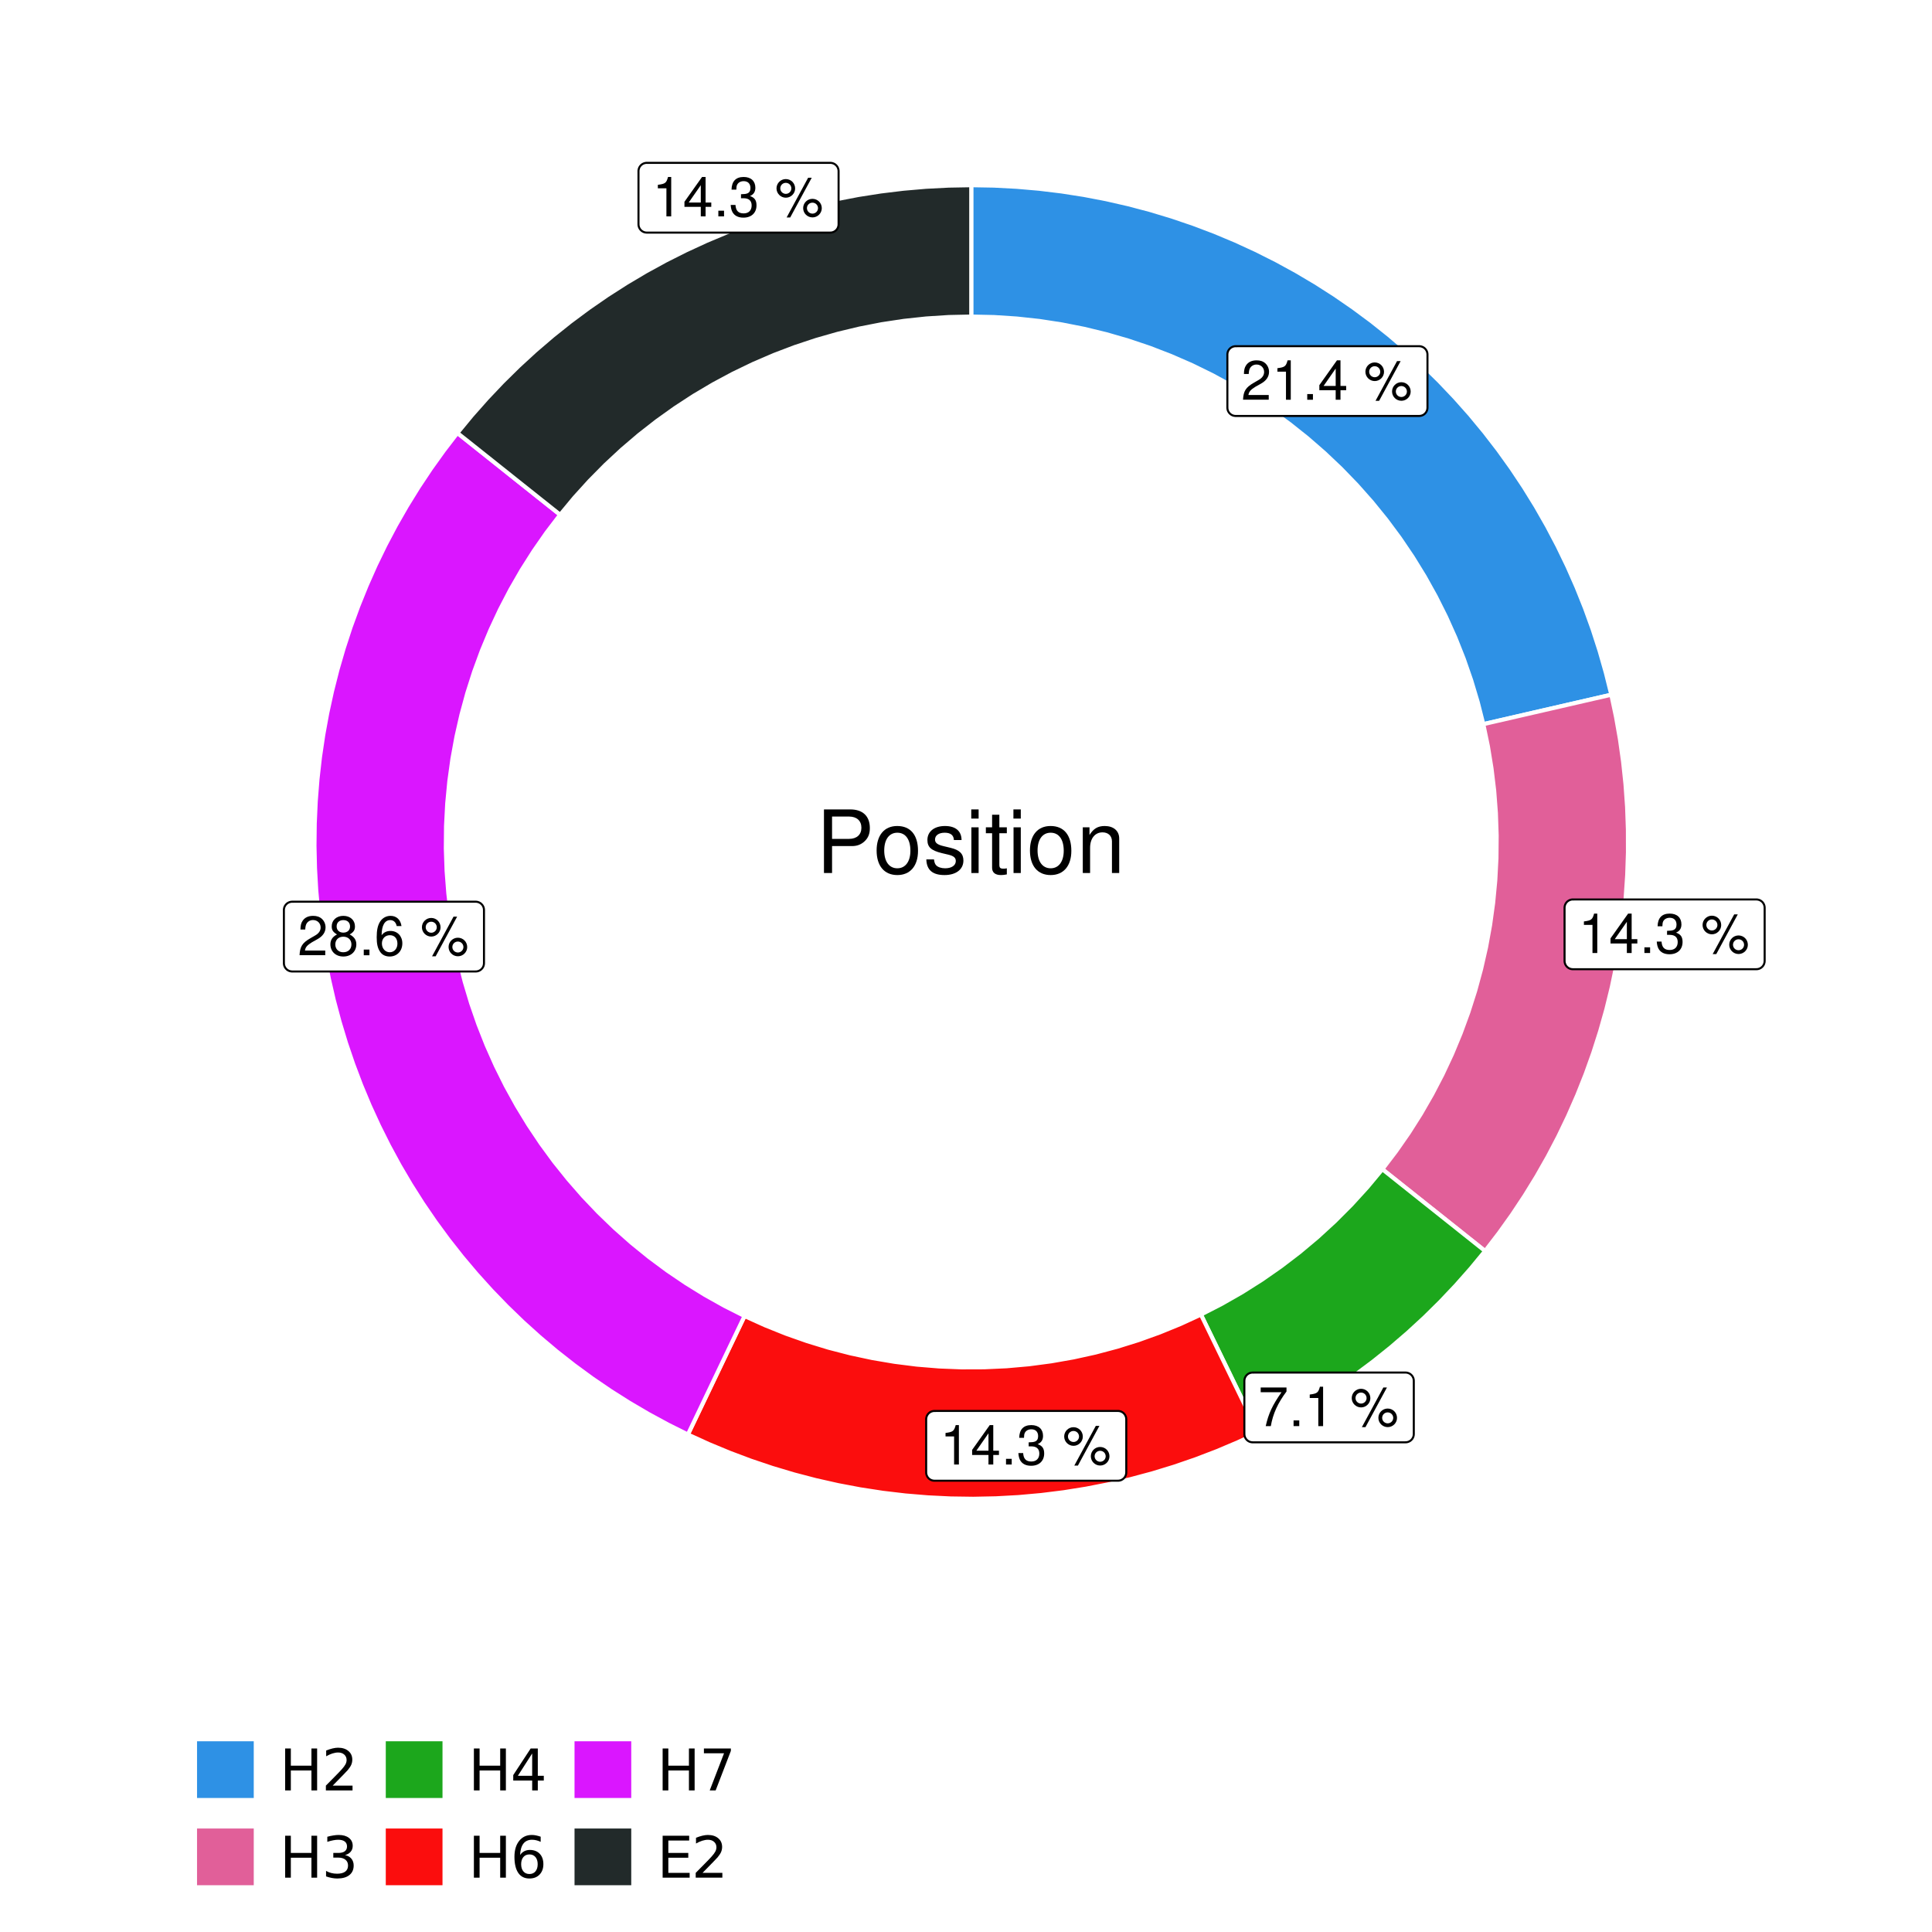
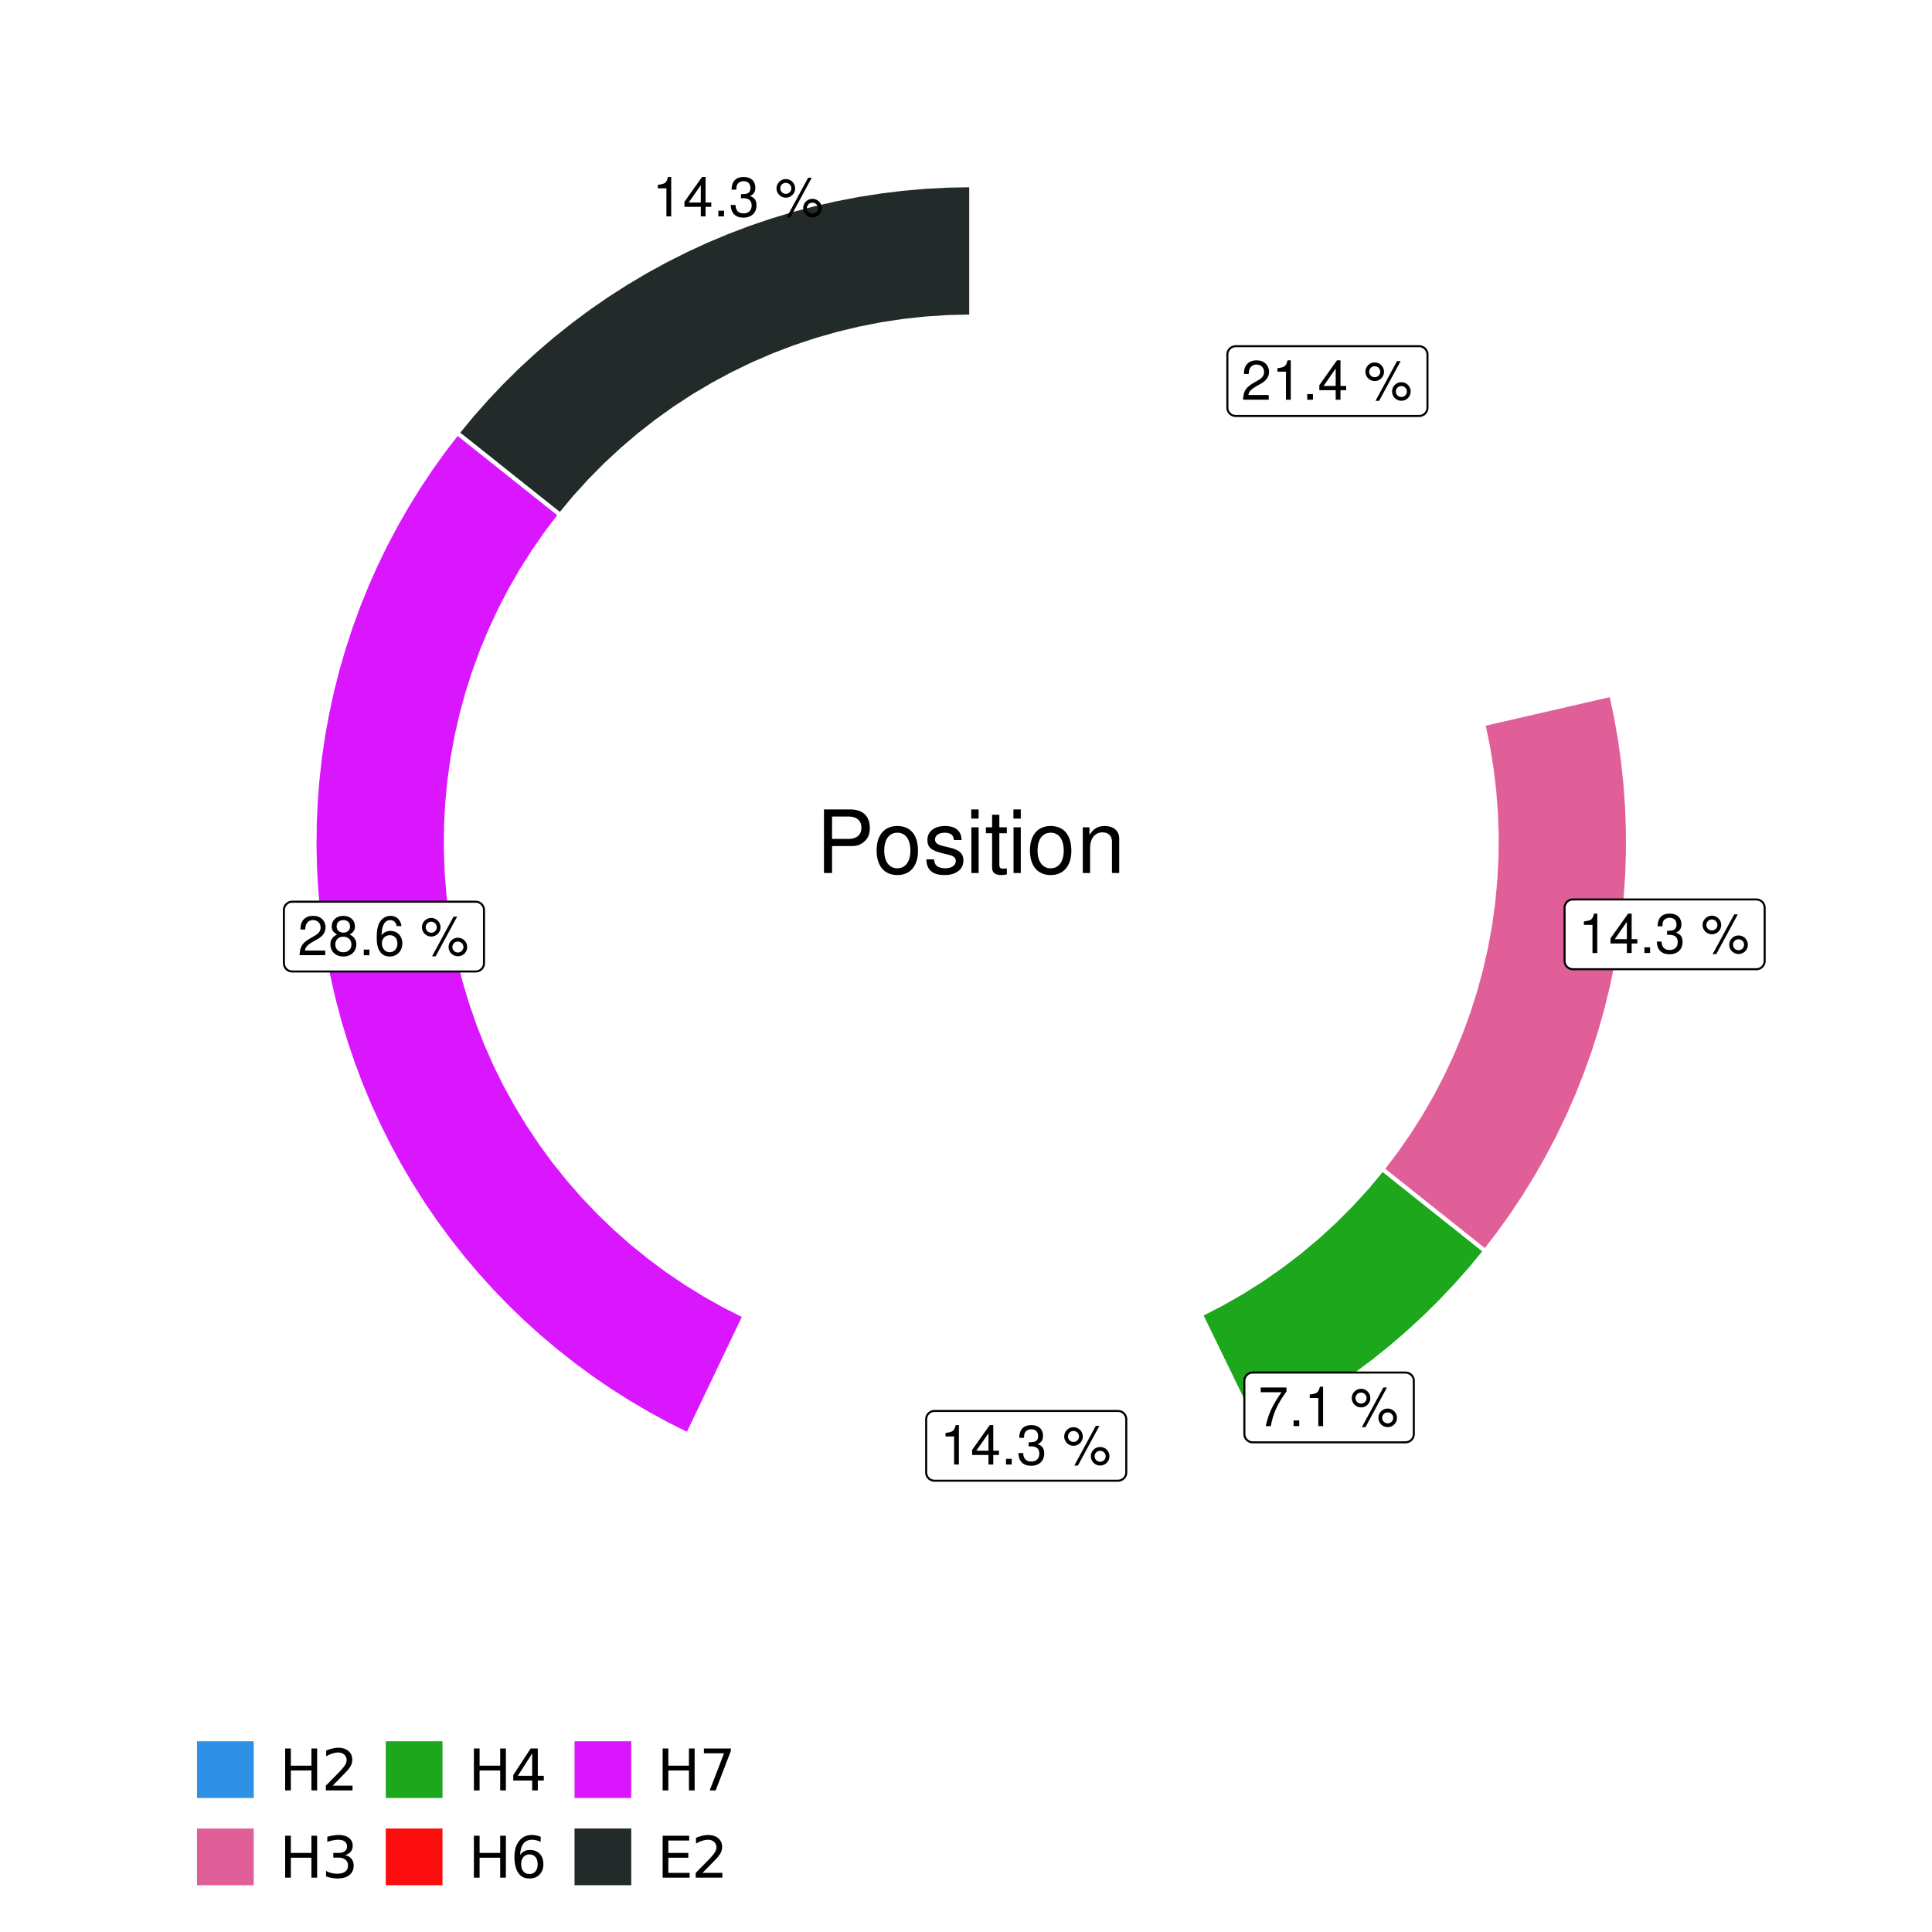
<svg xmlns="http://www.w3.org/2000/svg" xmlns:xlink="http://www.w3.org/1999/xlink" width="504pt" height="504pt" viewBox="0 0 504 504" version="1.1">
  <defs>
    <g>
      <symbol overflow="visible" id="glyph0-0">
        <path style="stroke:none;" d="" />
      </symbol>
      <symbol overflow="visible" id="glyph0-1">
        <path style="stroke:none;" d="M 7.188 -1.234 L 1.891 -1.234 C 2.016 -2.094 2.469 -2.625 3.719 -3.391 L 5.141 -4.188 C 6.547 -4.969 7.266 -6.016 7.266 -7.281 C 7.266 -8.141 6.922 -8.922 6.328 -9.484 C 5.734 -10.031 4.984 -10.281 4.031 -10.281 C 2.766 -10.281 1.812 -9.828 1.25 -8.938 C 0.891 -8.406 0.734 -7.766 0.719 -6.719 L 1.969 -6.719 C 2 -7.422 2.094 -7.828 2.266 -8.172 C 2.594 -8.797 3.234 -9.188 4 -9.188 C 5.141 -9.188 5.984 -8.359 5.984 -7.25 C 5.984 -6.422 5.516 -5.719 4.625 -5.203 L 3.312 -4.438 C 1.203 -3.234 0.594 -2.266 0.484 -0.016 L 7.188 -0.016 Z M 7.188 -1.234 " />
      </symbol>
      <symbol overflow="visible" id="glyph0-2">
        <path style="stroke:none;" d="M 3.688 -7.328 L 3.688 0 L 4.938 0 L 4.938 -10.281 L 4.109 -10.281 C 3.672 -8.703 3.391 -8.484 1.453 -8.234 L 1.453 -7.328 Z M 3.688 -7.328 " />
      </symbol>
      <symbol overflow="visible" id="glyph0-3">
        <path style="stroke:none;" d="M 2.719 -1.484 L 1.234 -1.484 L 1.234 0 L 2.719 0 Z M 2.719 -1.484 " />
      </symbol>
      <symbol overflow="visible" id="glyph0-4">
        <path style="stroke:none;" d="M 4.656 -2.484 L 4.656 0 L 5.906 0 L 5.906 -2.484 L 7.391 -2.484 L 7.391 -3.609 L 5.906 -3.609 L 5.906 -10.281 L 4.984 -10.281 L 0.391 -3.812 L 0.391 -2.484 Z M 4.656 -3.609 L 1.5 -3.609 L 4.656 -8.141 Z M 4.656 -3.609 " />
      </symbol>
      <symbol overflow="visible" id="glyph0-5">
        <path style="stroke:none;" d="" />
      </symbol>
      <symbol overflow="visible" id="glyph0-6">
        <path style="stroke:none;" d="M 2.828 -9.734 C 1.5 -9.734 0.406 -8.641 0.406 -7.312 C 0.406 -5.969 1.5 -4.875 2.844 -4.875 C 4.172 -4.875 5.266 -5.969 5.266 -7.281 C 5.266 -8.656 4.188 -9.734 2.828 -9.734 Z M 2.828 -8.75 C 3.641 -8.75 4.281 -8.109 4.281 -7.297 C 4.281 -6.516 3.625 -5.875 2.844 -5.875 C 2.047 -5.875 1.391 -6.516 1.391 -7.312 C 1.391 -8.109 2.031 -8.75 2.828 -8.75 Z M 8.656 -10.078 L 3.047 0.281 L 3.984 0.281 L 9.594 -10.078 Z M 9.781 -4.578 C 8.453 -4.578 7.359 -3.5 7.359 -2.156 C 7.359 -0.812 8.453 0.266 9.797 0.266 C 11.125 0.266 12.219 -0.812 12.219 -2.141 C 12.219 -3.5 11.141 -4.578 9.781 -4.578 Z M 9.781 -3.578 C 10.594 -3.578 11.234 -2.938 11.234 -2.141 C 11.234 -1.359 10.578 -0.719 9.797 -0.719 C 8.984 -0.719 8.344 -1.359 8.344 -2.156 C 8.344 -2.938 8.984 -3.578 9.781 -3.578 Z M 9.781 -3.578 " />
      </symbol>
      <symbol overflow="visible" id="glyph0-7">
        <path style="stroke:none;" d="M 3.141 -4.734 L 3.828 -4.734 C 5.188 -4.734 5.922 -4.094 5.922 -2.859 C 5.922 -1.562 5.141 -0.781 3.844 -0.781 C 2.453 -0.781 1.797 -1.484 1.703 -2.984 L 0.453 -2.984 C 0.516 -2.156 0.656 -1.625 0.891 -1.172 C 1.422 -0.172 2.406 0.328 3.781 0.328 C 5.859 0.328 7.188 -0.922 7.188 -2.875 C 7.188 -4.188 6.703 -4.891 5.484 -5.312 C 6.422 -5.703 6.891 -6.406 6.891 -7.453 C 6.891 -9.219 5.75 -10.281 3.828 -10.281 C 1.797 -10.281 0.719 -9.141 0.672 -6.969 L 1.922 -6.969 C 1.938 -7.594 1.984 -7.953 2.141 -8.266 C 2.438 -8.844 3.062 -9.188 3.844 -9.188 C 4.953 -9.188 5.609 -8.516 5.609 -7.406 C 5.609 -6.688 5.359 -6.234 4.812 -6 C 4.469 -5.859 4.016 -5.797 3.141 -5.781 Z M 3.141 -4.734 " />
      </symbol>
      <symbol overflow="visible" id="glyph0-8">
        <path style="stroke:none;" d="M 7.391 -10.078 L 0.656 -10.078 L 0.656 -8.844 L 6.094 -8.844 C 3.703 -5.422 2.719 -3.312 1.969 0 L 3.297 0 C 3.859 -3.234 5.125 -6 7.391 -9.031 Z M 7.391 -10.078 " />
      </symbol>
      <symbol overflow="visible" id="glyph0-9">
        <path style="stroke:none;" d="M 5.562 -5.422 C 6.609 -6.062 6.938 -6.562 6.938 -7.531 C 6.938 -9.156 5.703 -10.281 3.906 -10.281 C 2.141 -10.281 0.875 -9.156 0.875 -7.547 C 0.875 -6.562 1.203 -6.078 2.25 -5.422 C 1.094 -4.828 0.531 -4 0.531 -2.859 C 0.531 -0.984 1.906 0.328 3.906 0.328 C 5.906 0.328 7.297 -0.984 7.297 -2.859 C 7.297 -4 6.719 -4.828 5.562 -5.422 Z M 3.906 -9.172 C 4.984 -9.172 5.656 -8.531 5.656 -7.5 C 5.656 -6.547 4.969 -5.906 3.906 -5.906 C 2.844 -5.906 2.156 -6.547 2.156 -7.531 C 2.156 -8.531 2.844 -9.172 3.906 -9.172 Z M 3.906 -4.844 C 5.156 -4.844 6.016 -4.031 6.016 -2.828 C 6.016 -1.594 5.172 -0.781 3.875 -0.781 C 2.656 -0.781 1.812 -1.625 1.812 -2.812 C 1.812 -4.031 2.641 -4.844 3.906 -4.844 Z M 3.906 -4.844 " />
      </symbol>
      <symbol overflow="visible" id="glyph0-10">
        <path style="stroke:none;" d="M 7.078 -7.609 C 6.844 -9.281 5.766 -10.281 4.219 -10.281 C 3.109 -10.281 2.125 -9.734 1.516 -8.812 C 0.875 -7.812 0.609 -6.562 0.609 -4.688 C 0.609 -2.953 0.859 -1.859 1.469 -0.953 C 2 -0.109 2.891 0.328 4 0.328 C 5.922 0.328 7.297 -1.109 7.297 -3.109 C 7.297 -5 6.016 -6.344 4.203 -6.344 C 3.219 -6.344 2.438 -5.969 1.891 -5.219 C 1.906 -7.766 2.703 -9.172 4.141 -9.172 C 5.016 -9.172 5.625 -8.609 5.828 -7.609 Z M 4.047 -5.234 C 5.266 -5.234 6.016 -4.375 6.016 -3.016 C 6.016 -1.719 5.156 -0.781 4.016 -0.781 C 2.844 -0.781 1.969 -1.766 1.969 -3.078 C 1.969 -4.344 2.812 -5.234 4.047 -5.234 Z M 4.047 -5.234 " />
      </symbol>
      <symbol overflow="visible" id="glyph1-0">
        <path style="stroke:none;" d="" />
      </symbol>
      <symbol overflow="visible" id="glyph1-1">
        <path style="stroke:none;" d="M 4.188 -7.031 L 9.406 -7.031 C 10.703 -7.031 11.719 -7.422 12.609 -8.219 C 13.609 -9.125 14.047 -10.203 14.047 -11.719 C 14.047 -14.844 12.203 -16.594 8.922 -16.594 L 2.078 -16.594 L 2.078 0 L 4.188 0 Z M 4.188 -8.906 L 4.188 -14.734 L 8.609 -14.734 C 10.625 -14.734 11.844 -13.641 11.844 -11.812 C 11.844 -10 10.625 -8.906 8.609 -8.906 Z M 4.188 -8.906 " />
      </symbol>
      <symbol overflow="visible" id="glyph1-2">
        <path style="stroke:none;" d="M 6.188 -12.266 C 2.828 -12.266 0.812 -9.875 0.812 -5.875 C 0.812 -1.844 2.828 0.531 6.219 0.531 C 9.578 0.531 11.609 -1.859 11.609 -5.781 C 11.609 -9.922 9.656 -12.266 6.188 -12.266 Z M 6.219 -10.516 C 8.359 -10.516 9.625 -8.766 9.625 -5.812 C 9.625 -2.984 8.312 -1.234 6.219 -1.234 C 4.094 -1.234 2.797 -2.984 2.797 -5.875 C 2.797 -8.766 4.094 -10.516 6.219 -10.516 Z M 6.219 -10.516 " />
      </symbol>
      <symbol overflow="visible" id="glyph1-3">
        <path style="stroke:none;" d="M 9.969 -8.609 C 9.953 -10.953 8.406 -12.266 5.641 -12.266 C 2.875 -12.266 1.062 -10.844 1.062 -8.625 C 1.062 -6.766 2.031 -5.875 4.844 -5.188 L 6.625 -4.766 C 7.938 -4.438 8.469 -3.969 8.469 -3.125 C 8.469 -1.984 7.359 -1.234 5.688 -1.234 C 4.672 -1.234 3.797 -1.531 3.328 -2.031 C 3.031 -2.375 2.891 -2.703 2.781 -3.547 L 0.781 -3.547 C 0.859 -0.797 2.406 0.531 5.531 0.531 C 8.531 0.531 10.453 -0.953 10.453 -3.25 C 10.453 -5.031 9.453 -6.016 7.078 -6.578 L 5.266 -7.016 C 3.703 -7.375 3.047 -7.875 3.047 -8.719 C 3.047 -9.828 4.031 -10.516 5.578 -10.516 C 7.109 -10.516 7.922 -9.859 7.969 -8.609 Z M 9.969 -8.609 " />
      </symbol>
      <symbol overflow="visible" id="glyph1-4">
        <path style="stroke:none;" d="M 3.422 -11.922 L 1.531 -11.922 L 1.531 0 L 3.422 0 Z M 3.422 -16.594 L 1.5 -16.594 L 1.5 -14.203 L 3.422 -14.203 Z M 3.422 -16.594 " />
      </symbol>
      <symbol overflow="visible" id="glyph1-5">
        <path style="stroke:none;" d="M 5.781 -11.922 L 3.828 -11.922 L 3.828 -15.203 L 1.938 -15.203 L 1.938 -11.922 L 0.312 -11.922 L 0.312 -10.375 L 1.938 -10.375 L 1.938 -1.359 C 1.938 -0.141 2.75 0.531 4.234 0.531 C 4.734 0.531 5.141 0.484 5.781 0.359 L 5.781 -1.234 C 5.516 -1.156 5.266 -1.141 4.875 -1.141 C 4.047 -1.141 3.828 -1.359 3.828 -2.203 L 3.828 -10.375 L 5.781 -10.375 Z M 5.781 -11.922 " />
      </symbol>
      <symbol overflow="visible" id="glyph1-6">
        <path style="stroke:none;" d="M 1.594 -11.922 L 1.594 0 L 3.5 0 L 3.5 -6.578 C 3.5 -9.016 4.781 -10.609 6.734 -10.609 C 8.234 -10.609 9.203 -9.703 9.203 -8.266 L 9.203 0 L 11.094 0 L 11.094 -9.016 C 11.094 -11 9.609 -12.266 7.312 -12.266 C 5.531 -12.266 4.391 -11.594 3.344 -9.922 L 3.344 -11.922 Z M 1.594 -11.922 " />
      </symbol>
      <symbol overflow="visible" id="glyph2-0">
        <path style="stroke:none;" d="M 0.75 2.656 L 0.75 -10.578 L 8.25 -10.578 L 8.25 2.656 Z M 1.594 1.812 L 7.406 1.812 L 7.406 -9.734 L 1.594 -9.734 Z M 1.594 1.812 " />
      </symbol>
      <symbol overflow="visible" id="glyph2-1">
        <path style="stroke:none;" d="M 1.469 -10.938 L 2.953 -10.938 L 2.953 -6.453 L 8.328 -6.453 L 8.328 -10.938 L 9.812 -10.938 L 9.812 0 L 8.328 0 L 8.328 -5.203 L 2.953 -5.203 L 2.953 0 L 1.469 0 Z M 1.469 -10.938 " />
      </symbol>
      <symbol overflow="visible" id="glyph2-2">
        <path style="stroke:none;" d="M 2.875 -1.25 L 8.047 -1.25 L 8.047 0 L 1.094 0 L 1.094 -1.25 C 1.656 -1.82 2.422 -2.598 3.391 -3.578 C 4.359 -4.555 4.969 -5.191 5.219 -5.484 C 5.695 -6.016 6.031 -6.461 6.219 -6.828 C 6.406 -7.203 6.5 -7.566 6.5 -7.922 C 6.5 -8.504 6.297 -8.977 5.891 -9.344 C 5.484 -9.707 4.953 -9.891 4.297 -9.891 C 3.828 -9.891 3.332 -9.805 2.812 -9.641 C 2.301 -9.484 1.754 -9.238 1.172 -8.906 L 1.172 -10.406 C 1.766 -10.645 2.32 -10.828 2.844 -10.953 C 3.363 -11.078 3.836 -11.141 4.266 -11.141 C 5.398 -11.141 6.301 -10.852 6.969 -10.281 C 7.645 -9.719 7.984 -8.961 7.984 -8.016 C 7.984 -7.566 7.898 -7.141 7.734 -6.734 C 7.566 -6.328 7.258 -5.852 6.812 -5.312 C 6.688 -5.164 6.297 -4.754 5.641 -4.078 C 4.992 -3.398 4.07 -2.457 2.875 -1.25 Z M 2.875 -1.25 " />
      </symbol>
      <symbol overflow="visible" id="glyph2-3">
        <path style="stroke:none;" d="M 6.094 -5.891 C 6.801 -5.742 7.352 -5.43 7.75 -4.953 C 8.145 -4.473 8.344 -3.879 8.344 -3.172 C 8.344 -2.098 7.969 -1.266 7.219 -0.672 C 6.477 -0.078 5.426 0.219 4.062 0.219 C 3.602 0.219 3.129 0.172 2.641 0.078 C 2.16 -0.016 1.66 -0.148 1.141 -0.328 L 1.141 -1.766 C 1.555 -1.523 2.004 -1.344 2.484 -1.219 C 2.973 -1.094 3.484 -1.031 4.016 -1.031 C 4.941 -1.031 5.648 -1.211 6.141 -1.578 C 6.629 -1.941 6.875 -2.473 6.875 -3.172 C 6.875 -3.816 6.645 -4.32 6.188 -4.688 C 5.738 -5.051 5.113 -5.234 4.312 -5.234 L 3.031 -5.234 L 3.031 -6.453 L 4.359 -6.453 C 5.086 -6.453 5.645 -6.598 6.031 -6.891 C 6.414 -7.18 6.609 -7.598 6.609 -8.141 C 6.609 -8.703 6.41 -9.133 6.016 -9.438 C 5.617 -9.738 5.051 -9.891 4.312 -9.891 C 3.906 -9.891 3.469 -9.844 3 -9.75 C 2.539 -9.664 2.031 -9.531 1.469 -9.344 L 1.469 -10.672 C 2.031 -10.828 2.555 -10.941 3.047 -11.016 C 3.535 -11.098 4 -11.141 4.438 -11.141 C 5.562 -11.141 6.453 -10.883 7.109 -10.375 C 7.766 -9.863 8.094 -9.172 8.094 -8.297 C 8.094 -7.691 7.914 -7.18 7.562 -6.766 C 7.219 -6.348 6.727 -6.055 6.094 -5.891 Z M 6.094 -5.891 " />
      </symbol>
      <symbol overflow="visible" id="glyph2-4">
        <path style="stroke:none;" d="M 5.672 -9.641 L 1.938 -3.812 L 5.672 -3.812 Z M 5.281 -10.938 L 7.141 -10.938 L 7.141 -3.812 L 8.703 -3.812 L 8.703 -2.578 L 7.141 -2.578 L 7.141 0 L 5.672 0 L 5.672 -2.578 L 0.734 -2.578 L 0.734 -4 Z M 5.281 -10.938 " />
      </symbol>
      <symbol overflow="visible" id="glyph2-5">
        <path style="stroke:none;" d="M 4.953 -6.062 C 4.285 -6.062 3.758 -5.832 3.375 -5.375 C 2.988 -4.914 2.797 -4.297 2.797 -3.516 C 2.797 -2.723 2.988 -2.098 3.375 -1.641 C 3.758 -1.18 4.285 -0.953 4.953 -0.953 C 5.617 -0.953 6.145 -1.18 6.531 -1.641 C 6.914 -2.098 7.109 -2.723 7.109 -3.516 C 7.109 -4.297 6.914 -4.914 6.531 -5.375 C 6.145 -5.832 5.617 -6.062 4.953 -6.062 Z M 7.891 -10.688 L 7.891 -9.344 C 7.516 -9.52 7.141 -9.656 6.766 -9.75 C 6.391 -9.844 6.016 -9.891 5.641 -9.891 C 4.66 -9.891 3.91 -9.555 3.391 -8.891 C 2.879 -8.234 2.586 -7.238 2.516 -5.906 C 2.805 -6.332 3.164 -6.66 3.594 -6.891 C 4.031 -7.117 4.516 -7.234 5.047 -7.234 C 6.141 -7.234 7.004 -6.898 7.641 -6.234 C 8.273 -5.566 8.594 -4.66 8.594 -3.516 C 8.594 -2.391 8.258 -1.484 7.594 -0.797 C 6.938 -0.117 6.055 0.219 4.953 0.219 C 3.68 0.219 2.711 -0.266 2.047 -1.234 C 1.379 -2.211 1.047 -3.617 1.047 -5.453 C 1.047 -7.18 1.457 -8.562 2.281 -9.594 C 3.102 -10.625 4.203 -11.141 5.578 -11.141 C 5.953 -11.141 6.328 -11.098 6.703 -11.016 C 7.078 -10.941 7.473 -10.832 7.891 -10.688 Z M 7.891 -10.688 " />
      </symbol>
      <symbol overflow="visible" id="glyph2-6">
        <path style="stroke:none;" d="M 1.234 -10.938 L 8.266 -10.938 L 8.266 -10.312 L 4.297 0 L 2.75 0 L 6.484 -9.688 L 1.234 -9.688 Z M 1.234 -10.938 " />
      </symbol>
      <symbol overflow="visible" id="glyph2-7">
        <path style="stroke:none;" d="M 1.469 -10.938 L 8.391 -10.938 L 8.391 -9.688 L 2.953 -9.688 L 2.953 -6.453 L 8.156 -6.453 L 8.156 -5.203 L 2.953 -5.203 L 2.953 -1.25 L 8.516 -1.25 L 8.516 0 L 1.469 0 Z M 1.469 -10.938 " />
      </symbol>
    </g>
    <clipPath id="clip1">
      <path d="M 30.98 0 L 473.023 0 L 473.023 504 L 30.98 504 Z M 30.98 0 " />
    </clipPath>
    <clipPath id="clip2">
      <path d="M 39.199 5.48 L 467.543 5.48 L 467.543 433.824 L 39.199 433.824 Z M 39.199 5.48 " />
    </clipPath>
  </defs>
  <g id="surface4">
    <rect x="0" y="0" width="504" height="504" style="fill:rgb(100%,100%,100%);fill-opacity:1;stroke:none;" />
    <g clip-path="url(#clip1)" clip-rule="nonzero">
-       <path style="fill-rule:nonzero;fill:rgb(100%,100%,100%);fill-opacity:1;stroke-width:1.067;stroke-linecap:round;stroke-linejoin:round;stroke:rgb(100%,100%,100%);stroke-opacity:1;stroke-miterlimit:10;" d="M 30.98 504 L 473.023 504 L 473.023 0 L 30.98 0 Z M 30.98 504 " />
-     </g>
+       </g>
    <g clip-path="url(#clip2)" clip-rule="nonzero">
      <path style=" stroke:none;fill-rule:nonzero;fill:rgb(100%,100%,100%);fill-opacity:1;" d="M 39.199 433.824 L 467.543 433.824 L 467.543 5.48 L 39.199 5.48 Z M 39.199 433.824 " />
    </g>
-     <path style="fill-rule:nonzero;fill:rgb(18.039%,56.863%,89.804%);fill-opacity:1;stroke-width:1.067;stroke-linecap:butt;stroke-linejoin:miter;stroke:rgb(100%,100%,100%);stroke-opacity:1;stroke-miterlimit:10;" d="M 386.949 188.91 L 393.629 187.375 L 400.305 185.836 L 406.984 184.301 L 413.664 182.762 L 420.344 181.227 L 418.918 175.492 L 417.297 169.812 L 415.484 164.191 L 413.477 158.637 L 411.277 153.152 L 408.891 147.75 L 406.32 142.434 L 403.566 137.207 L 400.637 132.078 L 397.531 127.055 L 394.254 122.141 L 390.809 117.34 L 387.199 112.664 L 383.434 108.113 L 379.508 103.699 L 375.438 99.418 L 371.223 95.281 L 366.863 91.293 L 362.371 87.457 L 357.75 83.777 L 353.004 80.262 L 348.141 76.91 L 343.164 73.727 L 338.082 70.719 L 332.898 67.887 L 327.617 65.238 L 322.25 62.77 L 316.801 60.488 L 311.277 58.398 L 305.688 56.496 L 300.031 54.789 L 294.32 53.281 L 288.562 51.965 L 282.762 50.852 L 276.926 49.941 L 271.059 49.23 L 265.176 48.723 L 259.277 48.414 L 253.371 48.312 L 253.371 82.582 L 259.312 82.711 L 265.246 83.098 L 271.156 83.738 L 277.031 84.641 L 282.863 85.793 L 288.641 87.195 L 294.352 88.852 L 299.984 90.75 L 305.527 92.895 L 310.977 95.273 L 316.316 97.891 L 321.535 100.734 L 326.629 103.801 L 331.582 107.086 L 336.391 110.582 L 341.039 114.285 L 345.527 118.188 L 349.84 122.277 L 353.973 126.551 L 357.914 131 L 361.66 135.617 L 365.203 140.395 L 368.531 145.316 L 371.648 150.379 L 374.539 155.574 L 377.203 160.887 L 379.637 166.312 L 381.832 171.84 L 383.781 177.453 L 385.488 183.148 Z M 386.949 188.91 " />
    <path style="fill-rule:nonzero;fill:rgb(88.235%,37.255%,60%);fill-opacity:1;stroke-width:1.067;stroke-linecap:butt;stroke-linejoin:miter;stroke:rgb(100%,100%,100%);stroke-opacity:1;stroke-miterlimit:10;" d="M 360.613 305.016 L 365.973 309.285 L 371.336 313.555 L 376.699 317.82 L 382.062 322.09 L 387.422 326.359 L 391.031 321.664 L 394.473 316.848 L 397.746 311.914 L 400.848 306.871 L 403.773 301.723 L 406.52 296.477 L 409.082 291.141 L 411.457 285.715 L 413.648 280.215 L 415.645 274.641 L 417.445 269 L 419.055 263.305 L 420.465 257.555 L 421.672 251.758 L 422.68 245.922 L 423.488 240.059 L 424.09 234.168 L 424.492 228.262 L 424.688 222.344 L 424.676 216.422 L 424.465 210.504 L 424.047 204.598 L 423.422 198.711 L 422.598 192.848 L 421.57 187.016 L 420.344 181.227 L 413.664 182.762 L 406.984 184.301 L 400.305 185.836 L 393.629 187.375 L 386.949 188.91 L 388.141 194.652 L 389.086 200.441 L 389.785 206.262 L 390.23 212.109 L 390.43 217.969 L 390.375 223.836 L 390.07 229.691 L 389.516 235.527 L 388.715 241.336 L 387.664 247.105 L 386.363 252.824 L 384.824 258.484 L 383.043 264.07 L 381.023 269.574 L 378.773 274.992 L 376.289 280.305 L 373.582 285.504 L 370.656 290.586 L 367.516 295.539 L 364.164 300.352 Z M 360.613 305.016 " />
    <path style="fill-rule:nonzero;fill:rgb(10.98%,65.49%,10.98%);fill-opacity:1;stroke-width:1.067;stroke-linecap:butt;stroke-linejoin:miter;stroke:rgb(100%,100%,100%);stroke-opacity:1;stroke-miterlimit:10;" d="M 313.285 342.934 L 328.266 373.754 L 333.508 371.094 L 338.656 368.254 L 343.703 365.242 L 348.645 362.055 L 353.477 358.703 L 358.188 355.188 L 362.777 351.512 L 367.234 347.68 L 371.562 343.699 L 375.746 339.57 L 379.789 335.301 L 383.684 330.895 L 387.422 326.359 L 382.062 322.09 L 376.699 317.82 L 371.336 313.555 L 365.973 309.285 L 360.613 305.016 L 356.699 309.715 L 352.578 314.234 L 348.262 318.562 L 343.758 322.695 L 339.07 326.625 L 334.215 330.34 L 329.199 333.836 L 324.031 337.105 L 318.723 340.137 Z M 313.285 342.934 " />
-     <path style="fill-rule:nonzero;fill:rgb(98.431%,5.098%,5.098%);fill-opacity:1;stroke-width:1.067;stroke-linecap:butt;stroke-linejoin:miter;stroke:rgb(100%,100%,100%);stroke-opacity:1;stroke-miterlimit:10;" d="M 194.23 343.309 L 191.273 349.488 L 179.445 374.223 L 184.828 376.684 L 190.297 378.957 L 195.84 381.043 L 201.449 382.934 L 207.121 384.629 L 212.848 386.129 L 218.625 387.43 L 224.441 388.531 L 230.293 389.43 L 236.176 390.125 L 242.074 390.617 L 247.988 390.906 L 253.906 390.988 L 259.828 390.867 L 265.738 390.543 L 271.637 390.012 L 277.512 389.281 L 283.359 388.344 L 289.168 387.207 L 294.938 385.871 L 300.656 384.336 L 306.316 382.602 L 311.914 380.676 L 317.441 378.559 L 322.895 376.25 L 328.266 373.754 L 313.285 342.934 L 307.957 345.383 L 302.531 347.602 L 297.012 349.59 L 291.414 351.336 L 285.746 352.844 L 280.02 354.105 L 274.246 355.121 L 268.43 355.891 L 262.59 356.41 L 256.734 356.68 L 250.867 356.699 L 245.008 356.465 L 239.164 355.984 L 233.348 355.25 L 227.566 354.27 L 221.832 353.043 L 216.152 351.574 L 210.547 349.859 L 205.016 347.91 L 199.574 345.723 Z M 194.23 343.309 " />
    <path style="fill-rule:nonzero;fill:rgb(85.49%,8.627%,100%);fill-opacity:1;stroke-width:1.067;stroke-linecap:butt;stroke-linejoin:miter;stroke:rgb(100%,100%,100%);stroke-opacity:1;stroke-miterlimit:10;" d="M 146.129 134.285 L 140.766 130.02 L 135.402 125.75 L 130.043 121.48 L 124.68 117.211 L 119.316 112.945 L 115.777 117.551 L 112.395 122.273 L 109.176 127.109 L 106.121 132.051 L 103.234 137.09 L 100.523 142.227 L 97.984 147.453 L 95.629 152.762 L 93.453 158.148 L 91.457 163.605 L 89.652 169.125 L 88.031 174.703 L 86.605 180.336 L 85.367 186.012 L 84.324 191.727 L 83.473 197.473 L 82.82 203.242 L 82.363 209.035 L 82.102 214.84 L 82.035 220.648 L 82.168 226.453 L 82.496 232.254 L 83.023 238.039 L 83.742 243.805 L 84.66 249.539 L 85.77 255.242 L 87.07 260.902 L 88.566 266.516 L 90.25 272.074 L 92.121 277.574 L 94.176 283.008 L 96.414 288.367 L 98.836 293.648 L 101.434 298.844 L 104.203 303.949 L 107.148 308.957 L 110.258 313.863 L 113.535 318.66 L 116.973 323.344 L 120.566 327.91 L 124.312 332.348 L 128.207 336.66 L 132.246 340.836 L 136.422 344.871 L 140.734 348.762 L 145.176 352.508 L 149.742 356.098 L 154.426 359.531 L 159.227 362.805 L 164.133 365.914 L 169.141 368.855 L 174.246 371.625 L 179.445 374.223 L 191.273 349.488 L 194.23 343.309 L 188.996 340.664 L 183.879 337.801 L 178.887 334.719 L 174.035 331.43 L 169.328 327.934 L 164.773 324.238 L 160.379 320.355 L 156.156 316.285 L 152.113 312.039 L 148.254 307.621 L 144.586 303.047 L 141.121 298.316 L 137.859 293.441 L 134.809 288.434 L 131.973 283.301 L 129.363 278.051 L 126.977 272.691 L 124.824 267.238 L 122.906 261.695 L 121.227 256.078 L 119.793 250.391 L 118.598 244.652 L 117.652 238.863 L 116.957 233.039 L 116.508 227.195 L 116.309 221.332 L 116.363 215.469 L 116.668 209.613 L 117.223 203.773 L 118.027 197.965 L 119.078 192.195 L 120.375 186.477 L 121.914 180.82 L 123.695 175.234 L 125.715 169.727 L 127.969 164.312 L 130.449 159 L 133.156 153.797 L 136.082 148.715 L 139.223 143.766 L 142.574 138.949 Z M 146.129 134.285 " />
    <path style="fill-rule:nonzero;fill:rgb(13.333%,16.471%,16.471%);fill-opacity:1;stroke-width:1.067;stroke-linecap:butt;stroke-linejoin:miter;stroke:rgb(100%,100%,100%);stroke-opacity:1;stroke-miterlimit:10;" d="M 253.371 82.582 L 253.371 48.312 L 247.449 48.418 L 241.539 48.723 L 235.637 49.234 L 229.762 49.949 L 223.91 50.863 L 218.098 51.984 L 212.324 53.301 L 206.602 54.82 L 200.938 56.535 L 195.332 58.441 L 189.797 60.543 L 184.336 62.836 L 178.961 65.316 L 173.672 67.977 L 168.48 70.82 L 163.387 73.844 L 158.402 77.039 L 153.531 80.406 L 148.781 83.938 L 144.156 87.633 L 139.66 91.484 L 135.297 95.492 L 131.078 99.645 L 127.008 103.941 L 123.082 108.375 L 119.316 112.945 L 124.68 117.211 L 130.043 121.48 L 135.402 125.75 L 140.766 130.02 L 146.129 134.285 L 149.875 129.777 L 153.816 125.434 L 157.938 121.262 L 162.234 117.27 L 166.695 113.465 L 171.316 109.855 L 176.086 106.445 L 181 103.242 L 186.047 100.254 L 191.215 97.484 L 196.496 94.938 L 201.883 92.617 L 207.363 90.531 L 212.93 88.684 L 218.566 87.074 L 224.27 85.707 L 230.027 84.582 L 235.824 83.707 L 241.656 83.082 L 247.508 82.707 Z M 253.371 82.582 " />
    <path style="fill-rule:nonzero;fill:rgb(100%,100%,100%);fill-opacity:1;stroke-width:0.533;stroke-linecap:round;stroke-linejoin:round;stroke:rgb(0%,0%,0%);stroke-opacity:1;stroke-miterlimit:10;" d="M 322.344 108.512 L 370.223 108.512 L 370.137 108.512 L 370.484 108.496 L 370.824 108.426 L 371.148 108.305 L 371.453 108.129 L 371.719 107.91 L 371.949 107.648 L 372.137 107.355 L 372.273 107.035 L 372.355 106.699 L 372.383 106.352 L 372.383 92.473 L 372.355 92.125 L 372.273 91.789 L 372.137 91.469 L 371.949 91.176 L 371.719 90.914 L 371.453 90.695 L 371.148 90.52 L 370.824 90.398 L 370.484 90.328 L 370.223 90.312 L 322.344 90.312 L 322.605 90.328 L 322.258 90.312 L 321.914 90.355 L 321.578 90.453 L 321.266 90.602 L 320.977 90.801 L 320.727 91.039 L 320.52 91.316 L 320.355 91.625 L 320.246 91.957 L 320.191 92.297 L 320.184 92.473 L 320.184 106.352 L 320.191 106.18 L 320.191 106.527 L 320.246 106.867 L 320.355 107.199 L 320.52 107.508 L 320.727 107.785 L 320.977 108.023 L 321.266 108.223 L 321.578 108.371 L 321.914 108.469 L 322.258 108.512 Z M 322.344 108.512 " />
    <g style="fill:rgb(0%,0%,0%);fill-opacity:1;">
      <use xlink:href="#glyph0-1" x="323.785" y="104.284" />
      <use xlink:href="#glyph0-2" x="331.785" y="104.284" />
      <use xlink:href="#glyph0-3" x="339.785" y="104.284" />
      <use xlink:href="#glyph0-4" x="343.785" y="104.284" />
      <use xlink:href="#glyph0-5" x="351.785" y="104.284" />
      <use xlink:href="#glyph0-6" x="355.785" y="104.284" />
    </g>
    <path style="fill-rule:nonzero;fill:rgb(100%,100%,100%);fill-opacity:1;stroke-width:0.533;stroke-linecap:round;stroke-linejoin:round;stroke:rgb(0%,0%,0%);stroke-opacity:1;stroke-miterlimit:10;" d="M 410.305 252.84 L 458.184 252.84 L 458.098 252.836 L 458.445 252.824 L 458.785 252.754 L 459.109 252.633 L 459.41 252.457 L 459.68 252.238 L 459.91 251.977 L 460.098 251.684 L 460.23 251.363 L 460.316 251.027 L 460.344 250.68 L 460.344 236.801 L 460.316 236.453 L 460.23 236.117 L 460.098 235.797 L 459.91 235.5 L 459.68 235.242 L 459.41 235.023 L 459.109 234.848 L 458.785 234.727 L 458.445 234.656 L 458.184 234.641 L 410.305 234.641 L 410.562 234.656 L 410.215 234.641 L 409.871 234.684 L 409.539 234.781 L 409.223 234.93 L 408.938 235.125 L 408.688 235.367 L 408.477 235.645 L 408.316 235.953 L 408.207 236.281 L 408.148 236.625 L 408.145 236.801 L 408.145 250.68 L 408.148 250.504 L 408.148 250.852 L 408.207 251.195 L 408.316 251.527 L 408.477 251.832 L 408.688 252.113 L 408.938 252.352 L 409.223 252.551 L 409.539 252.699 L 409.871 252.797 L 410.215 252.836 Z M 410.305 252.84 " />
    <g style="fill:rgb(0%,0%,0%);fill-opacity:1;">
      <use xlink:href="#glyph0-2" x="411.742" y="248.608" />
      <use xlink:href="#glyph0-4" x="419.742" y="248.608" />
      <use xlink:href="#glyph0-3" x="427.742" y="248.608" />
      <use xlink:href="#glyph0-7" x="431.742" y="248.608" />
      <use xlink:href="#glyph0-5" x="439.742" y="248.608" />
      <use xlink:href="#glyph0-6" x="443.742" y="248.608" />
    </g>
    <path style="fill-rule:nonzero;fill:rgb(100%,100%,100%);fill-opacity:1;stroke-width:0.533;stroke-linecap:round;stroke-linejoin:round;stroke:rgb(0%,0%,0%);stroke-opacity:1;stroke-miterlimit:10;" d="M 326.777 376.258 L 366.656 376.258 L 366.57 376.254 L 366.918 376.242 L 367.258 376.172 L 367.586 376.047 L 367.887 375.875 L 368.156 375.652 L 368.387 375.395 L 368.57 375.102 L 368.707 374.781 L 368.789 374.441 L 368.816 374.098 L 368.816 360.215 L 368.789 359.871 L 368.707 359.531 L 368.57 359.211 L 368.387 358.918 L 368.156 358.66 L 367.887 358.438 L 367.586 358.266 L 367.258 358.141 L 366.918 358.07 L 366.656 358.055 L 326.777 358.055 L 327.039 358.07 L 326.691 358.059 L 326.348 358.102 L 326.012 358.195 L 325.699 358.344 L 325.41 358.543 L 325.16 358.785 L 324.953 359.062 L 324.789 359.371 L 324.68 359.699 L 324.625 360.043 L 324.617 360.215 L 324.617 374.098 L 324.625 373.922 L 324.625 374.27 L 324.68 374.613 L 324.789 374.941 L 324.953 375.25 L 325.16 375.527 L 325.41 375.77 L 325.699 375.969 L 326.012 376.117 L 326.348 376.211 L 326.691 376.254 Z M 326.777 376.258 " />
    <g style="fill:rgb(0%,0%,0%);fill-opacity:1;">
      <use xlink:href="#glyph0-8" x="328.219" y="372.026" />
      <use xlink:href="#glyph0-3" x="336.219" y="372.026" />
      <use xlink:href="#glyph0-2" x="340.219" y="372.026" />
      <use xlink:href="#glyph0-5" x="348.219" y="372.026" />
      <use xlink:href="#glyph0-6" x="352.219" y="372.026" />
    </g>
    <path style="fill-rule:nonzero;fill:rgb(100%,100%,100%);fill-opacity:1;stroke-width:0.533;stroke-linecap:round;stroke-linejoin:round;stroke:rgb(0%,0%,0%);stroke-opacity:1;stroke-miterlimit:10;" d="M 243.77 386.273 L 291.648 386.273 L 291.562 386.273 L 291.91 386.258 L 292.25 386.188 L 292.574 386.066 L 292.875 385.891 L 293.145 385.672 L 293.375 385.414 L 293.559 385.117 L 293.695 384.797 L 293.781 384.461 L 293.809 384.113 L 293.809 370.234 L 293.781 369.887 L 293.695 369.551 L 293.559 369.23 L 293.375 368.938 L 293.145 368.676 L 292.875 368.457 L 292.574 368.281 L 292.25 368.16 L 291.91 368.09 L 291.648 368.074 L 243.77 368.074 L 244.027 368.09 L 243.68 368.078 L 243.336 368.117 L 243.004 368.215 L 242.688 368.363 L 242.402 368.562 L 242.152 368.801 L 241.941 369.082 L 241.781 369.387 L 241.672 369.719 L 241.613 370.062 L 241.609 370.234 L 241.609 384.113 L 241.613 383.941 L 241.613 384.289 L 241.672 384.633 L 241.781 384.961 L 241.941 385.27 L 242.152 385.547 L 242.402 385.789 L 242.688 385.984 L 243.004 386.133 L 243.336 386.23 L 243.68 386.273 Z M 243.77 386.273 " />
    <g style="fill:rgb(0%,0%,0%);fill-opacity:1;">
      <use xlink:href="#glyph0-2" x="245.207" y="382.046" />
      <use xlink:href="#glyph0-4" x="253.207" y="382.046" />
      <use xlink:href="#glyph0-3" x="261.207" y="382.046" />
      <use xlink:href="#glyph0-7" x="265.207" y="382.046" />
      <use xlink:href="#glyph0-5" x="273.207" y="382.046" />
      <use xlink:href="#glyph0-6" x="277.207" y="382.046" />
    </g>
    <path style="fill-rule:nonzero;fill:rgb(100%,100%,100%);fill-opacity:1;stroke-width:0.533;stroke-linecap:round;stroke-linejoin:round;stroke:rgb(0%,0%,0%);stroke-opacity:1;stroke-miterlimit:10;" d="M 76.219 253.43 L 124.098 253.43 L 124.012 253.426 L 124.359 253.414 L 124.699 253.344 L 125.023 253.219 L 125.324 253.047 L 125.594 252.824 L 125.824 252.566 L 126.012 252.273 L 126.148 251.953 L 126.23 251.613 L 126.258 251.27 L 126.258 237.387 L 126.23 237.043 L 126.148 236.703 L 126.012 236.383 L 125.824 236.09 L 125.594 235.832 L 125.324 235.609 L 125.023 235.438 L 124.699 235.312 L 124.359 235.242 L 124.098 235.227 L 76.219 235.227 L 76.48 235.242 L 76.133 235.23 L 75.785 235.273 L 75.453 235.367 L 75.141 235.516 L 74.852 235.715 L 74.602 235.957 L 74.395 236.234 L 74.23 236.543 L 74.121 236.871 L 74.066 237.215 L 74.059 237.387 L 74.059 251.27 L 74.066 251.094 L 74.066 251.441 L 74.121 251.785 L 74.23 252.113 L 74.395 252.422 L 74.602 252.699 L 74.852 252.941 L 75.141 253.137 L 75.453 253.289 L 75.785 253.383 L 76.133 253.426 Z M 76.219 253.43 " />
    <g style="fill:rgb(0%,0%,0%);fill-opacity:1;">
      <use xlink:href="#glyph0-1" x="77.66" y="249.198" />
      <use xlink:href="#glyph0-9" x="85.66" y="249.198" />
      <use xlink:href="#glyph0-3" x="93.66" y="249.198" />
      <use xlink:href="#glyph0-10" x="97.66" y="249.198" />
      <use xlink:href="#glyph0-5" x="105.66" y="249.198" />
      <use xlink:href="#glyph0-6" x="109.66" y="249.198" />
    </g>
-     <path style="fill-rule:nonzero;fill:rgb(100%,100%,100%);fill-opacity:1;stroke-width:0.533;stroke-linecap:round;stroke-linejoin:round;stroke:rgb(0%,0%,0%);stroke-opacity:1;stroke-miterlimit:10;" d="M 168.723 60.68 L 216.602 60.68 L 216.516 60.676 L 216.863 60.664 L 217.203 60.594 L 217.527 60.473 L 217.828 60.297 L 218.098 60.078 L 218.328 59.816 L 218.516 59.523 L 218.648 59.203 L 218.734 58.867 L 218.762 58.52 L 218.762 44.641 L 218.734 44.293 L 218.648 43.957 L 218.516 43.637 L 218.328 43.34 L 218.098 43.082 L 217.828 42.863 L 217.527 42.688 L 217.203 42.566 L 216.863 42.496 L 216.602 42.48 L 168.723 42.48 L 168.98 42.496 L 168.633 42.48 L 168.289 42.523 L 167.957 42.621 L 167.641 42.77 L 167.355 42.965 L 167.105 43.207 L 166.895 43.484 L 166.734 43.793 L 166.625 44.121 L 166.566 44.465 L 166.562 44.641 L 166.562 58.52 L 166.566 58.344 L 166.566 58.691 L 166.625 59.035 L 166.734 59.367 L 166.895 59.672 L 167.105 59.953 L 167.355 60.191 L 167.641 60.391 L 167.957 60.539 L 168.289 60.637 L 168.633 60.676 Z M 168.723 60.68 " />
    <g style="fill:rgb(0%,0%,0%);fill-opacity:1;">
      <use xlink:href="#glyph0-2" x="170.16" y="56.448" />
      <use xlink:href="#glyph0-4" x="178.16" y="56.448" />
      <use xlink:href="#glyph0-3" x="186.16" y="56.448" />
      <use xlink:href="#glyph0-7" x="190.16" y="56.448" />
      <use xlink:href="#glyph0-5" x="198.16" y="56.448" />
      <use xlink:href="#glyph0-6" x="202.16" y="56.448" />
    </g>
    <g style="fill:rgb(0%,0%,0%);fill-opacity:1;">
      <use xlink:href="#glyph1-1" x="212.871" y="227.746" />
      <use xlink:href="#glyph1-2" x="227.871" y="227.746" />
      <use xlink:href="#glyph1-3" x="240.871" y="227.746" />
      <use xlink:href="#glyph1-4" x="251.871" y="227.746" />
      <use xlink:href="#glyph1-5" x="256.871" y="227.746" />
      <use xlink:href="#glyph1-4" x="262.871" y="227.746" />
      <use xlink:href="#glyph1-2" x="267.871" y="227.746" />
      <use xlink:href="#glyph1-6" x="280.871" y="227.746" />
    </g>
    <path style=" stroke:none;fill-rule:nonzero;fill:rgb(100%,100%,100%);fill-opacity:1;" d="M 39.199 498.52 L 197.875 498.52 L 197.875 447.52 L 39.199 447.52 Z M 39.199 498.52 " />
    <path style=" stroke:none;fill-rule:nonzero;fill:rgb(100%,100%,100%);fill-opacity:1;" d="M 50.156 470.281 L 67.438 470.281 L 67.438 453 L 50.156 453 Z M 50.156 470.281 " />
    <path style="fill-rule:nonzero;fill:rgb(18.039%,56.863%,89.804%);fill-opacity:1;stroke-width:1.067;stroke-linecap:butt;stroke-linejoin:miter;stroke:rgb(100%,100%,100%);stroke-opacity:1;stroke-miterlimit:10;" d="M 50.867 469.574 L 66.73 469.574 L 66.73 453.711 L 50.867 453.711 Z M 50.867 469.574 " />
    <path style=" stroke:none;fill-rule:nonzero;fill:rgb(100%,100%,100%);fill-opacity:1;" d="M 50.156 493.043 L 67.438 493.043 L 67.438 475.762 L 50.156 475.762 Z M 50.156 493.043 " />
    <path style="fill-rule:nonzero;fill:rgb(88.235%,37.255%,60%);fill-opacity:1;stroke-width:1.067;stroke-linecap:butt;stroke-linejoin:miter;stroke:rgb(100%,100%,100%);stroke-opacity:1;stroke-miterlimit:10;" d="M 50.867 492.332 L 66.73 492.332 L 66.73 476.469 L 50.867 476.469 Z M 50.867 492.332 " />
    <path style=" stroke:none;fill-rule:nonzero;fill:rgb(100%,100%,100%);fill-opacity:1;" d="M 99.395 470.281 L 116.676 470.281 L 116.676 453 L 99.395 453 Z M 99.395 470.281 " />
    <path style="fill-rule:nonzero;fill:rgb(10.98%,65.49%,10.98%);fill-opacity:1;stroke-width:1.067;stroke-linecap:butt;stroke-linejoin:miter;stroke:rgb(100%,100%,100%);stroke-opacity:1;stroke-miterlimit:10;" d="M 100.105 469.574 L 115.969 469.574 L 115.969 453.711 L 100.105 453.711 Z M 100.105 469.574 " />
-     <path style=" stroke:none;fill-rule:nonzero;fill:rgb(100%,100%,100%);fill-opacity:1;" d="M 99.395 493.043 L 116.676 493.043 L 116.676 475.762 L 99.395 475.762 Z M 99.395 493.043 " />
    <path style="fill-rule:nonzero;fill:rgb(98.431%,5.098%,5.098%);fill-opacity:1;stroke-width:1.067;stroke-linecap:butt;stroke-linejoin:miter;stroke:rgb(100%,100%,100%);stroke-opacity:1;stroke-miterlimit:10;" d="M 100.105 492.332 L 115.969 492.332 L 115.969 476.469 L 100.105 476.469 Z M 100.105 492.332 " />
    <path style=" stroke:none;fill-rule:nonzero;fill:rgb(100%,100%,100%);fill-opacity:1;" d="M 148.633 470.281 L 165.914 470.281 L 165.914 453 L 148.633 453 Z M 148.633 470.281 " />
    <path style="fill-rule:nonzero;fill:rgb(85.49%,8.627%,100%);fill-opacity:1;stroke-width:1.067;stroke-linecap:butt;stroke-linejoin:miter;stroke:rgb(100%,100%,100%);stroke-opacity:1;stroke-miterlimit:10;" d="M 149.344 469.574 L 165.207 469.574 L 165.207 453.711 L 149.344 453.711 Z M 149.344 469.574 " />
    <path style=" stroke:none;fill-rule:nonzero;fill:rgb(100%,100%,100%);fill-opacity:1;" d="M 148.633 493.043 L 165.914 493.043 L 165.914 475.762 L 148.633 475.762 Z M 148.633 493.043 " />
    <path style="fill-rule:nonzero;fill:rgb(13.333%,16.471%,16.471%);fill-opacity:1;stroke-width:1.067;stroke-linecap:butt;stroke-linejoin:miter;stroke:rgb(100%,100%,100%);stroke-opacity:1;stroke-miterlimit:10;" d="M 149.344 492.332 L 165.207 492.332 L 165.207 476.469 L 149.344 476.469 Z M 149.344 492.332 " />
    <g style="fill:rgb(0%,0%,0%);fill-opacity:1;">
      <use xlink:href="#glyph2-1" x="72.918" y="467.064" />
      <use xlink:href="#glyph2-2" x="83.918" y="467.064" />
    </g>
    <g style="fill:rgb(0%,0%,0%);fill-opacity:1;">
      <use xlink:href="#glyph2-1" x="72.918" y="489.826" />
      <use xlink:href="#glyph2-3" x="83.918" y="489.826" />
    </g>
    <g style="fill:rgb(0%,0%,0%);fill-opacity:1;">
      <use xlink:href="#glyph2-1" x="122.156" y="467.064" />
      <use xlink:href="#glyph2-4" x="133.156" y="467.064" />
    </g>
    <g style="fill:rgb(0%,0%,0%);fill-opacity:1;">
      <use xlink:href="#glyph2-1" x="122.156" y="489.826" />
      <use xlink:href="#glyph2-5" x="133.156" y="489.826" />
    </g>
    <g style="fill:rgb(0%,0%,0%);fill-opacity:1;">
      <use xlink:href="#glyph2-1" x="171.395" y="467.064" />
      <use xlink:href="#glyph2-6" x="182.395" y="467.064" />
    </g>
    <g style="fill:rgb(0%,0%,0%);fill-opacity:1;">
      <use xlink:href="#glyph2-7" x="171.395" y="489.826" />
      <use xlink:href="#glyph2-2" x="180.395" y="489.826" />
    </g>
  </g>
</svg>